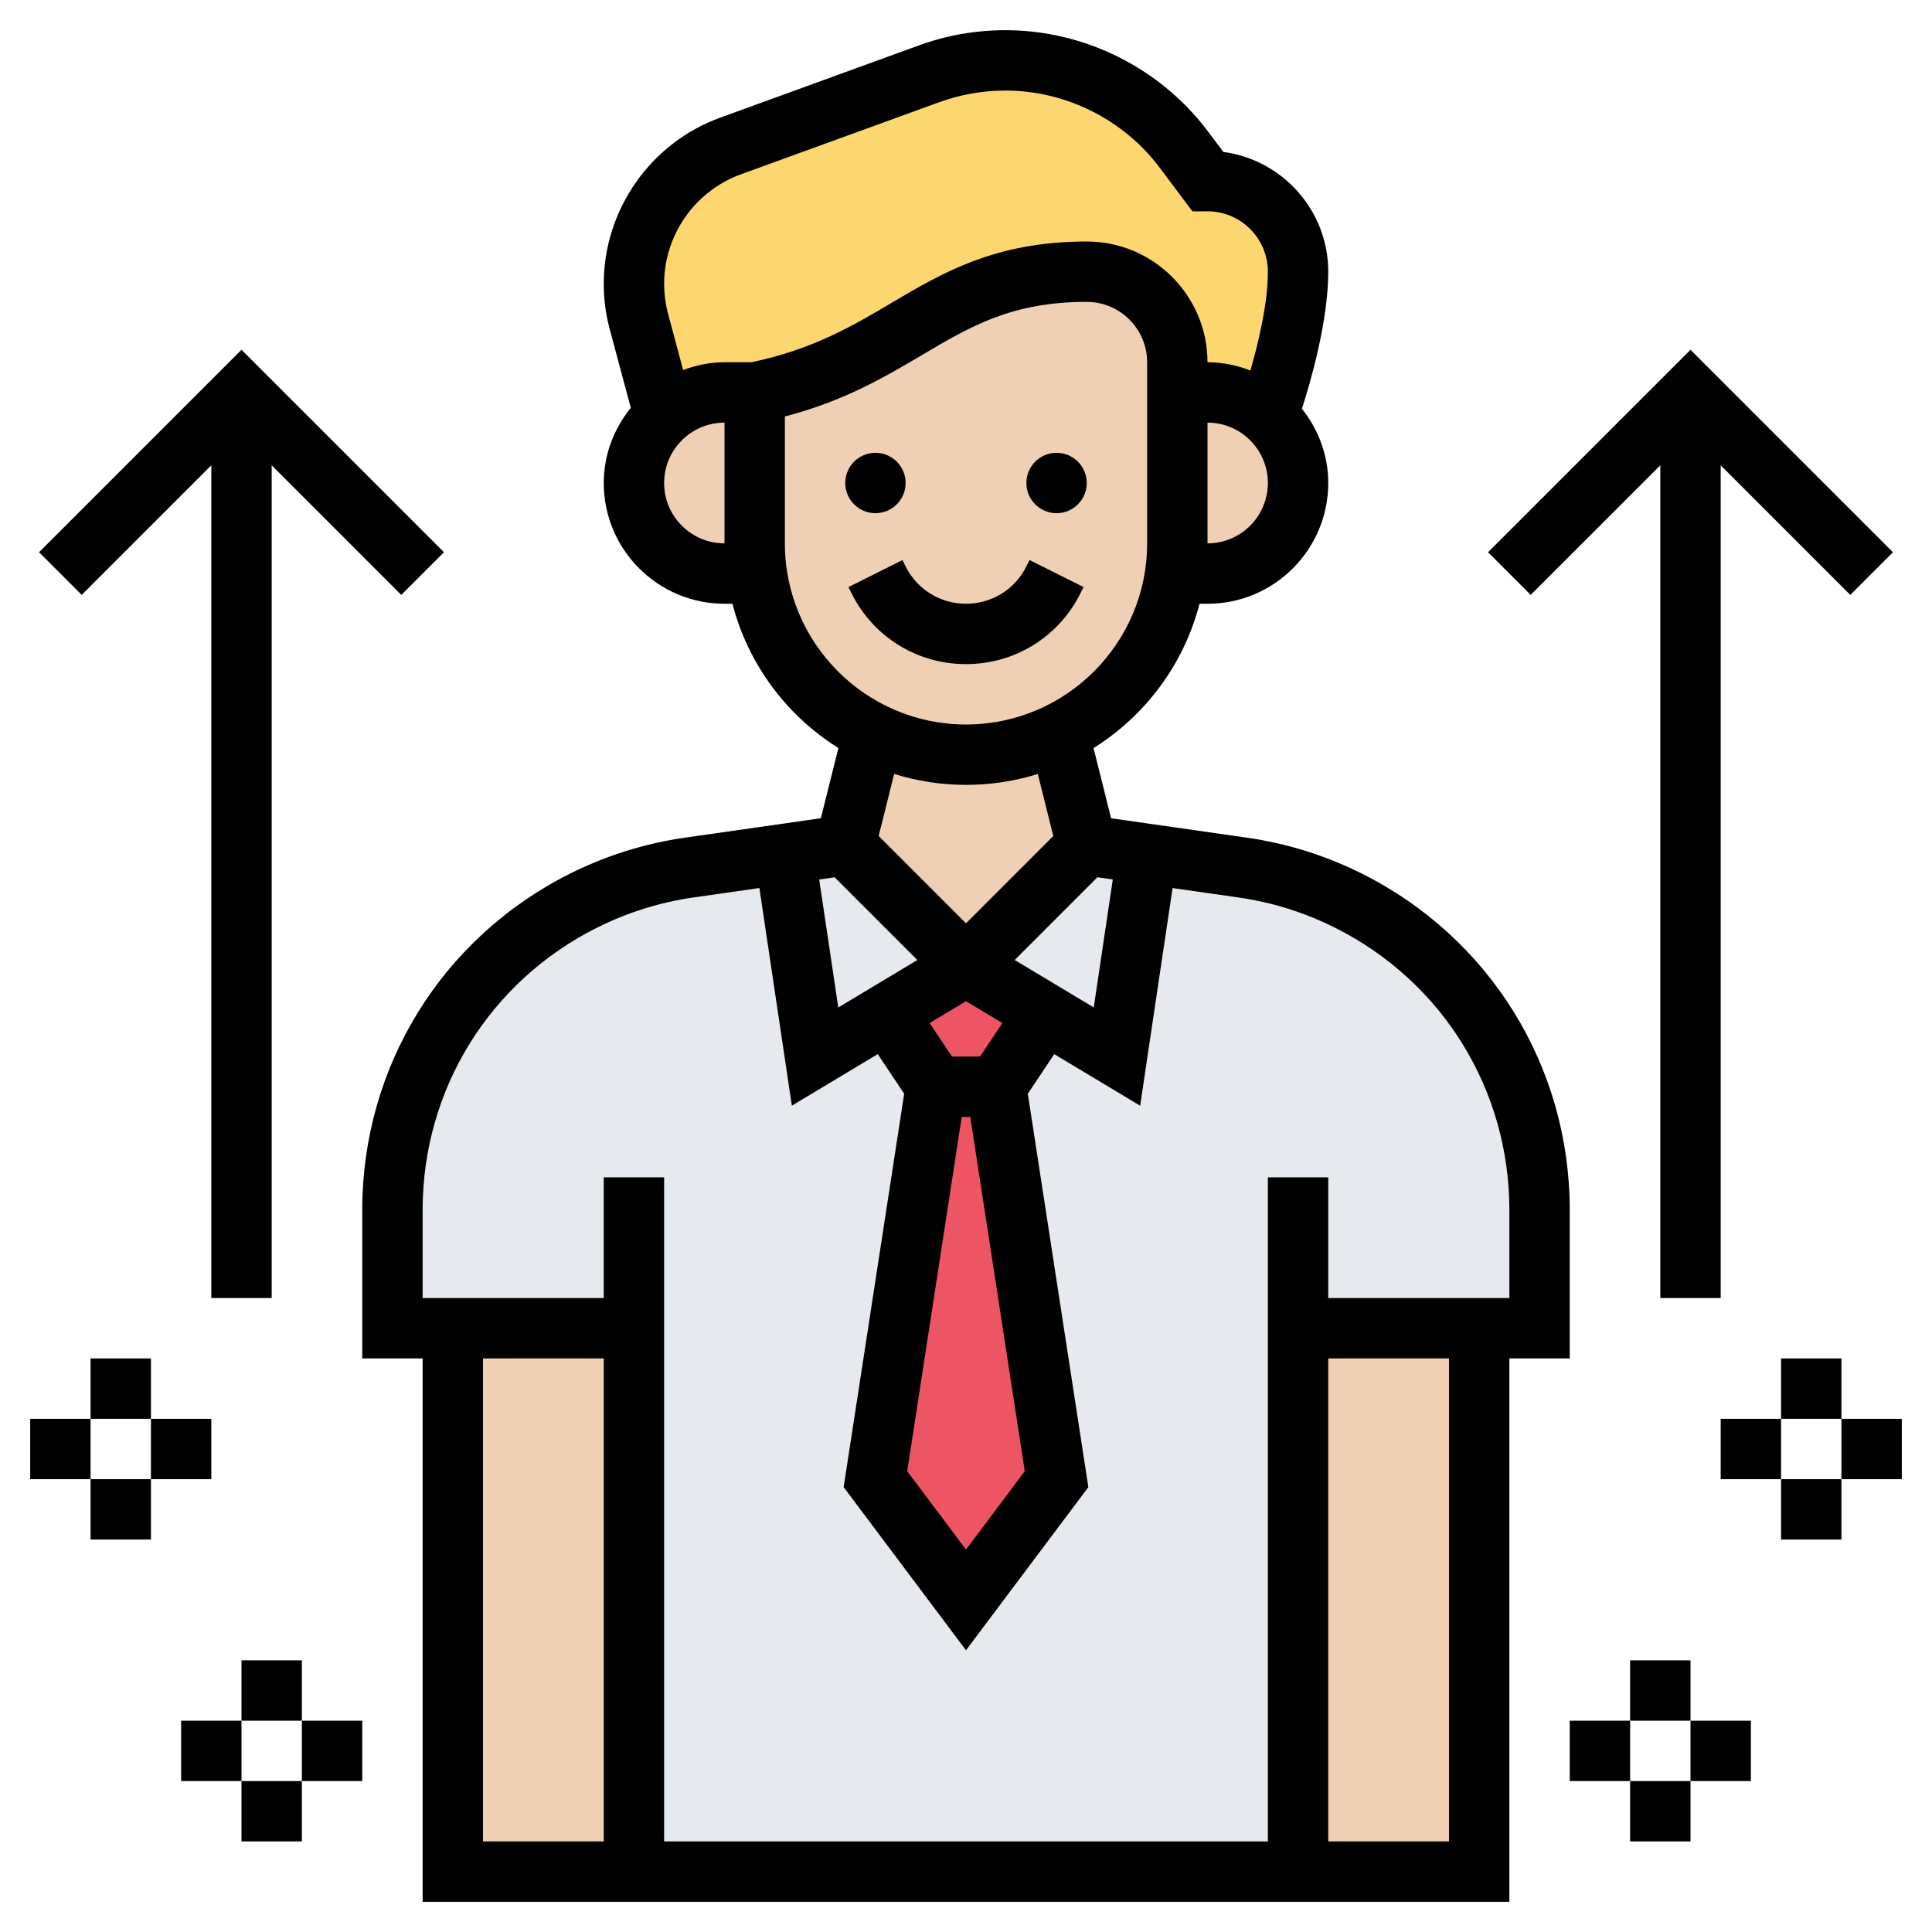
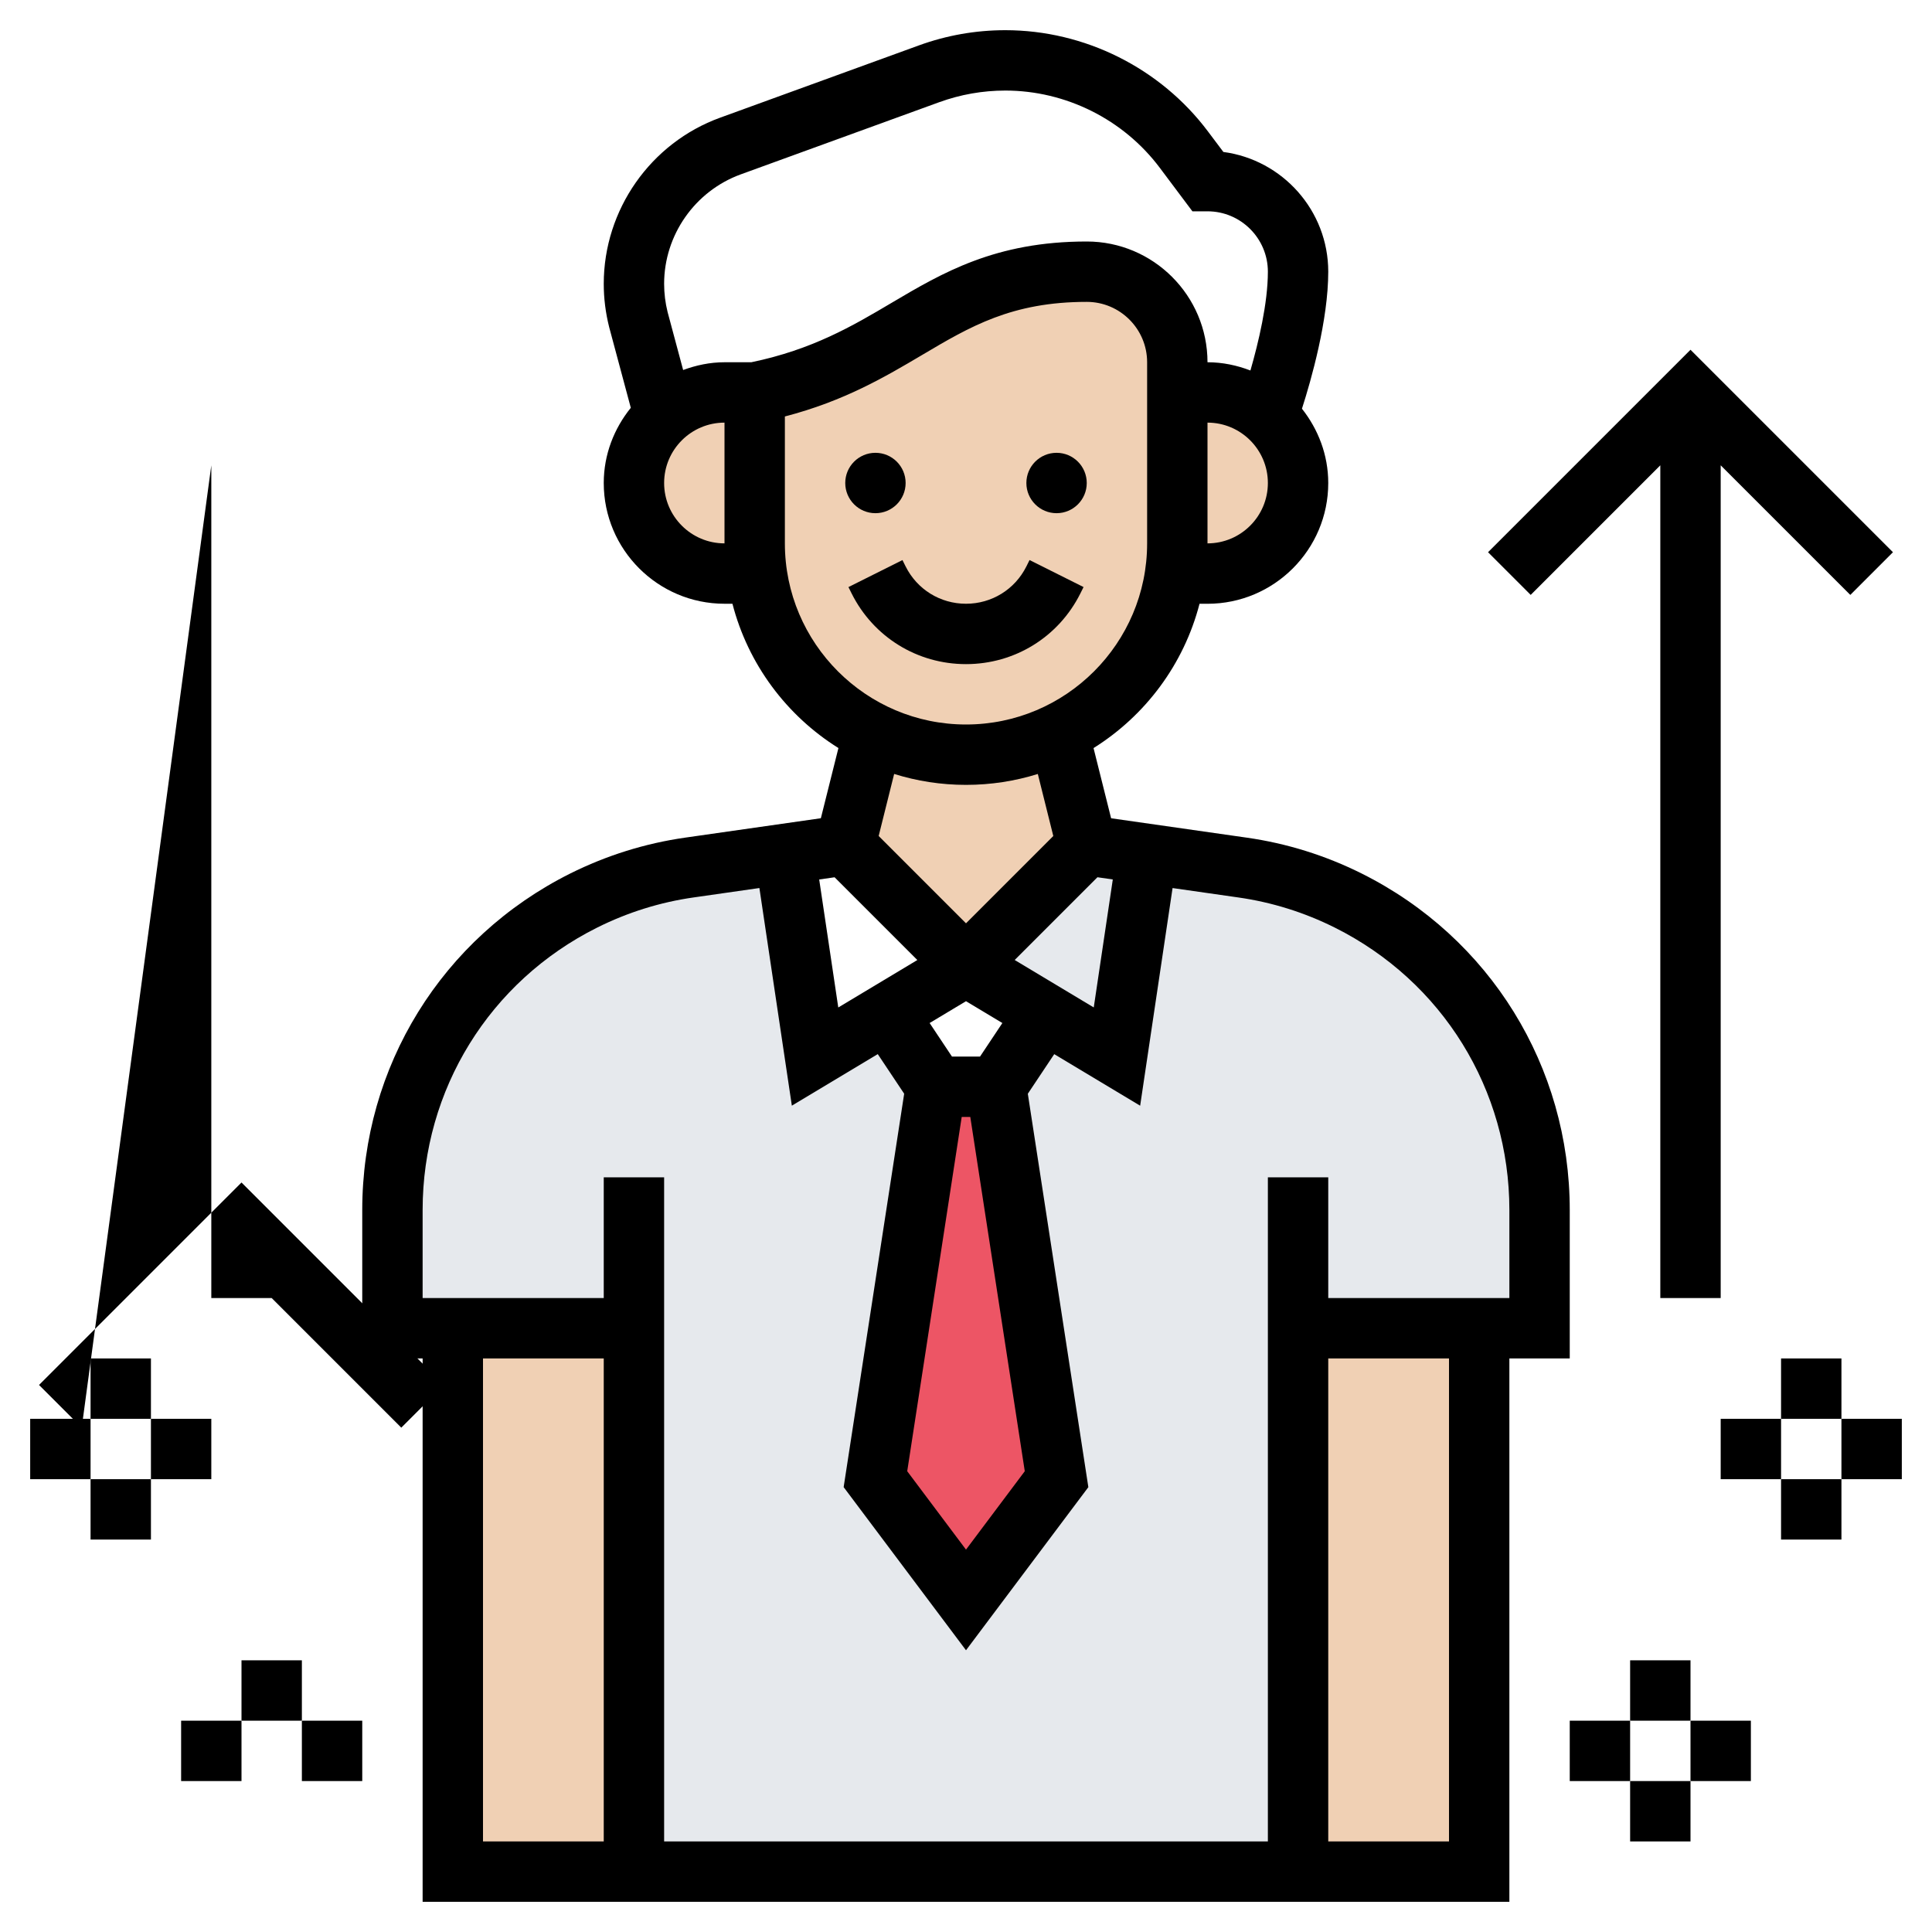
<svg xmlns="http://www.w3.org/2000/svg" id="_x33_0" enable-background="new 0 0 64 64" height="512" viewBox="0 0 64 64" width="512">
  <g>
    <g>
      <g>
        <path d="m21 44h-6-2v-3.92c0-2.17.61-4.25 1.71-6.02 1.1-1.78 2.69-3.26 4.63-4.23 1.1-.55 2.28-.92 3.5-1.09l3.16-.45 1 6.71 2.38-1.43 1.62 2.43-2 13 3 4 3-4-2-13 1.62-2.43 2.38 1.43 1-6.71 3.16.45c1.22.17 2.4.54 3.5 1.09 1.94.97 3.53 2.45 4.63 4.23 1.1 1.77 1.71 3.85 1.71 6.02v3.92h-2-6v18h-22z" fill="#e6e9ed" />
      </g>
      <g>
        <path d="m33 36 2 13-3 4-3-4 2-13z" fill="#ed5565" />
      </g>
      <g>
-         <path d="m32 32 2.62 1.57-1.62 2.43h-2l-1.62-2.43z" fill="#ed5565" />
-       </g>
+         </g>
      <g>
-         <path d="m28 28 4 4-2.62 1.57-2.38 1.43-1-6.71z" fill="#e6e9ed" />
-       </g>
+         </g>
      <g>
        <path d="m34.62 33.57-2.62-1.57 4-4 2 .29-1 6.71z" fill="#e6e9ed" />
      </g>
      <g>
-         <path d="m43 9c0 1-.25 2.2-.5 3.13-.25.94-.5 1.63-.5 1.63l-.01.01c-.53-.48-1.22-.77-1.99-.77h-1v-1c0-1.66-1.34-3-3-3-5 0-6 3-11 4h-1c-.77 0-1.47.29-2 .77l-.85-3.19c-.1-.39-.15-.78-.15-1.18 0-1.02.32-1.98.88-2.78s1.36-1.43 2.32-1.78l6.58-2.39c.81-.3 1.66-.45 2.52-.45 1.16 0 2.3.28 3.31.78 1.01.51 1.91 1.25 2.61 2.18l.78 1.04c.83 0 1.58.34 2.12.88s.88 1.29.88 2.12z" fill="#fcd770" />
-       </g>
+         </g>
      <g>
        <path d="m15 44h6v18h-6z" fill="#f0d0b4" />
      </g>
      <g>
        <path d="m43 44h6v18h-6z" fill="#f0d0b4" />
      </g>
      <g>
        <path d="m38.92 19c.06-.33.08-.66.08-1v-5h1c.77 0 1.46.29 1.99.77.62.53 1.01 1.34 1.01 2.23 0 .83-.34 1.58-.88 2.12s-1.29.88-2.12.88h-1.07z" fill="#f0d0b4" />
      </g>
      <g>
        <path d="m35.07 24.29.93 3.71-4 4-4-4 .93-3.71c.92.46 1.96.71 3.07.71s2.15-.25 3.07-.71z" fill="#f0d0b4" />
      </g>
      <g>
        <path d="m39 13v5c0 .34-.02.67-.08 1-.21 1.54-.92 2.9-1.97 3.95-.55.55-1.18 1-1.88 1.34-.92.46-1.96.71-3.07.71s-2.15-.25-3.07-.71c-2.04-.99-3.53-2.95-3.85-5.29-.06-.33-.08-.66-.08-1v-5c5-1 6-4 11-4 1.66 0 3 1.34 3 3z" fill="#f0d0b4" />
      </g>
      <g>
        <path d="m25 18c0 .34.02.67.08 1h-.01-1.07c-.83 0-1.58-.34-2.12-.88s-.88-1.29-.88-2.12c0-.89.38-1.69 1-2.23.53-.48 1.23-.77 2-.77h1z" fill="#f0d0b4" />
      </g>
    </g>
    <g>
-       <path d="m7 15.414v27.586h2v-27.586l4.293 4.293 1.414-1.414-6.707-6.707-6.707 6.707 1.414 1.414z" />
+       <path d="m7 15.414v27.586h2l4.293 4.293 1.414-1.414-6.707-6.707-6.707 6.707 1.414 1.414z" />
      <path d="m59 45h2v2h-2z" />
      <path d="m57 47h2v2h-2z" />
      <path d="m55 15.414v27.586h2v-27.586l4.293 4.293 1.414-1.414-6.707-6.707-6.707 6.707 1.414 1.414z" />
      <circle cx="35" cy="16" r="1" />
      <circle cx="29" cy="16" r="1" />
      <path d="m35.789 19.658.105-.211-1.789-.895-.105.212c-.381.762-1.147 1.236-2 1.236s-1.619-.474-2-1.236l-.105-.211-1.789.895.105.211c.722 1.444 2.174 2.341 3.789 2.341s3.067-.897 3.789-2.342z" />
      <path d="m52 45v-4.916c0-4.751-2.64-9.021-6.889-11.146-1.203-.601-2.485-1.001-3.812-1.19l-4.492-.642-.582-2.325c1.715-1.073 2.991-2.773 3.511-4.78h.264c2.206 0 4-1.794 4-4 0-.933-.334-1.781-.871-2.462.306-.953.871-2.931.871-4.539 0-2.027-1.517-3.707-3.474-3.966l-.508-.676c-1.576-2.103-4.086-3.358-6.715-3.358-.981 0-1.947.17-2.869.506l-6.578 2.392c-2.306.837-3.856 3.05-3.856 5.504 0 .479.059.956.18 1.437l.716 2.67c-.552.685-.896 1.544-.896 2.491 0 2.206 1.794 4 4 4h.263c.519 2.007 1.796 3.708 3.511 4.78l-.582 2.325-4.491.642c-1.327.189-2.609.59-3.813 1.19-4.248 2.126-6.888 6.396-6.888 11.147v4.916h2v18h6 1 22 1 6v-18zm-15.137-15.867-.631 4.24-2.619-1.572 2.741-2.741zm-5.005 7.867h.284l1.805 11.736-1.947 2.597-1.947-2.597zm.607-2h-.93l-.74-1.111 1.205-.723 1.205.723zm7.535-17v-4c1.103 0 2 .897 2 2s-.897 2-2 2zm-15.461-12.224 6.578-2.392c.702-.254 1.438-.384 2.186-.384 2.002 0 3.915.956 5.116 2.558l1.081 1.442h.5c1.103 0 2 .897 2 2 0 1.045-.313 2.352-.578 3.273-.443-.17-.919-.273-1.422-.273 0-2.206-1.794-4-4-4-3.03 0-4.78 1.036-6.473 2.037-1.283.76-2.613 1.543-4.639 1.963h-.888c-.483 0-.941.099-1.37.257l-.515-1.92c-.076-.306-.115-.62-.115-.935 0-1.616 1.021-3.073 2.539-3.626zm-2.539 10.224c0-1.103.897-2 2-2v4c-1.103 0-2-.897-2-2zm4 2v-4.204c1.965-.51 3.327-1.316 4.546-2.037 1.595-.945 2.971-1.759 5.454-1.759 1.103 0 2 .897 2 2v6c0 3.309-2.691 6-6 6s-6-2.691-6-6zm6 8c.828 0 1.628-.127 2.379-.361l.513 2.055-2.892 2.892-2.893-2.893.513-2.055c.752.235 1.552.362 2.38.362zm-4.353 3.061 2.741 2.741-2.619 1.572-.632-4.24zm-11.647 31.939v-16h4v16zm26-22v22h-20v-22h-2v4h-6v-2.916c0-3.988 2.216-7.574 5.783-9.357 1.009-.504 2.086-.841 3.2-.999l2.173-.311 1.075 7.21 2.846-1.708.875 1.312-2.005 13.032 4.053 5.404 4.053-5.403-2.005-13.032.875-1.312 2.846 1.708 1.074-7.21 2.175.311c1.113.158 2.19.495 3.199.999 3.567 1.782 5.783 5.368 5.783 9.356v2.916h-6v-4zm6 22h-4v-16h4z" />
      <path d="m61 47h2v2h-2z" />
      <path d="m59 49h2v2h-2z" />
      <path d="m54 55h2v2h-2z" />
      <path d="m52 57h2v2h-2z" />
      <path d="m56 57h2v2h-2z" />
      <path d="m54 59h2v2h-2z" />
      <path d="m3 45h2v2h-2z" />
      <path d="m5 47h2v2h-2z" />
      <path d="m1 47h2v2h-2z" />
      <path d="m3 49h2v2h-2z" />
      <path d="m8 55h2v2h-2z" />
      <path d="m10 57h2v2h-2z" />
      <path d="m6 57h2v2h-2z" />
-       <path d="m8 59h2v2h-2z" />
    </g>
  </g>
</svg>